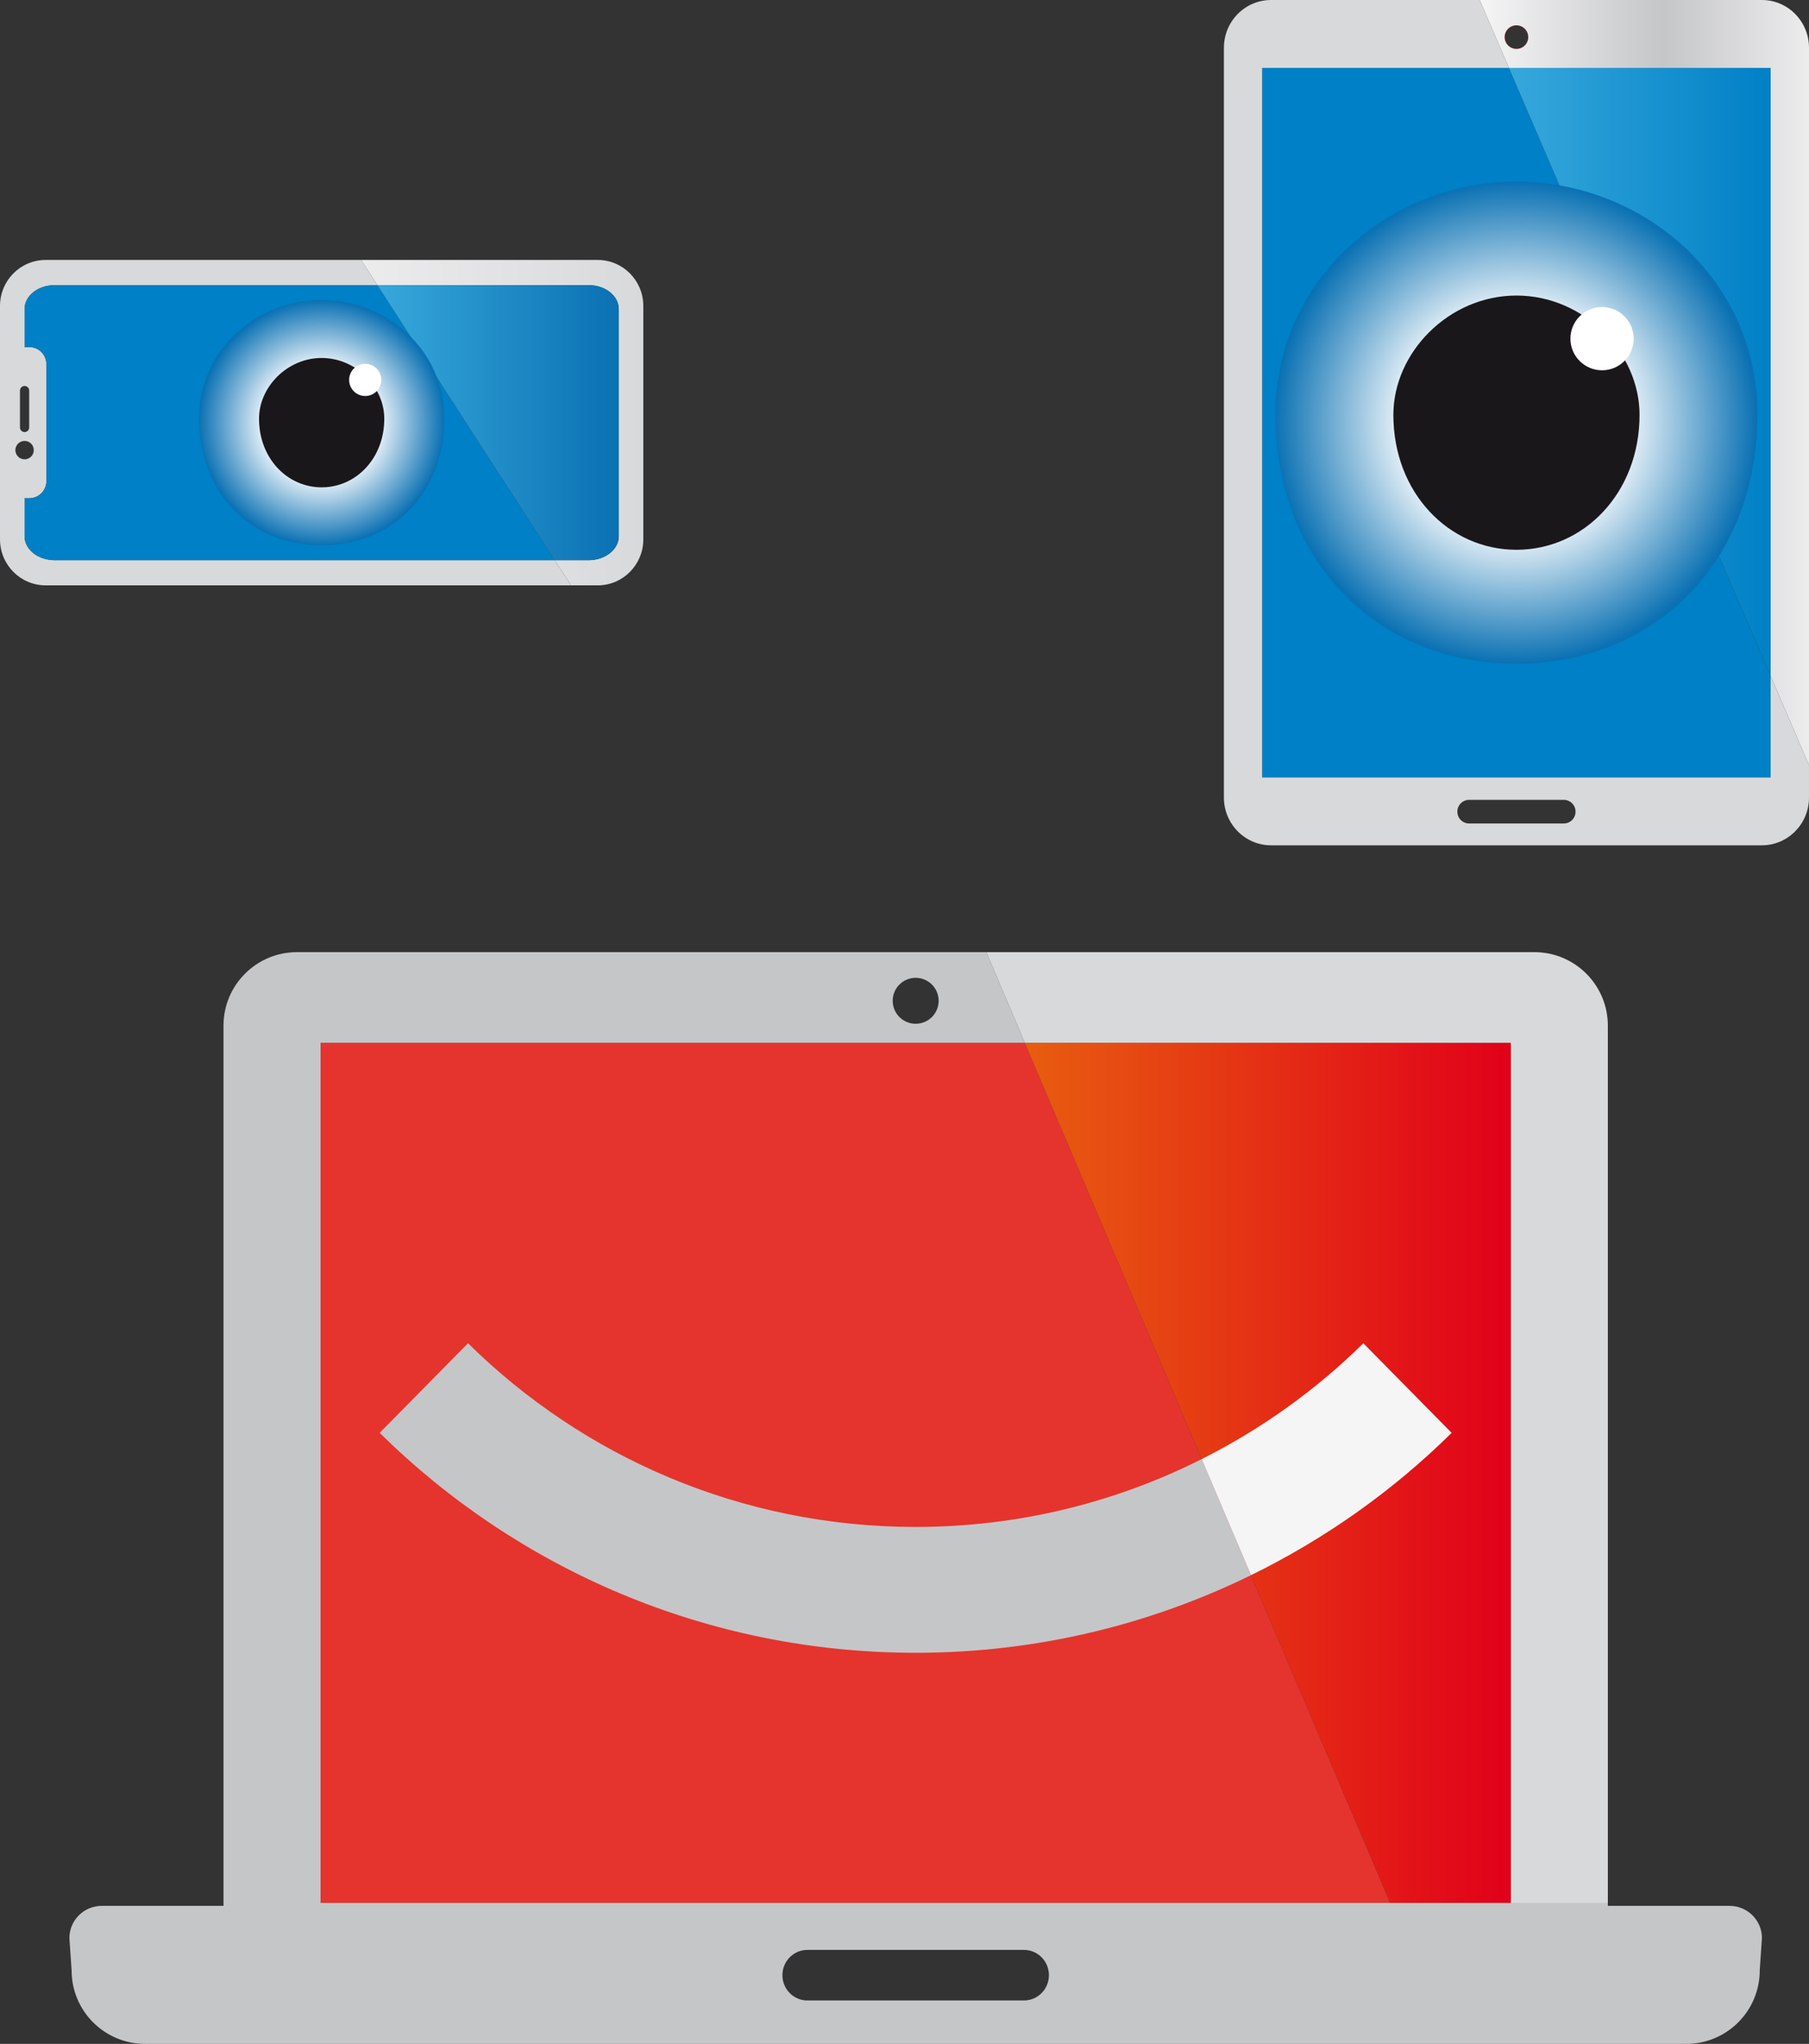
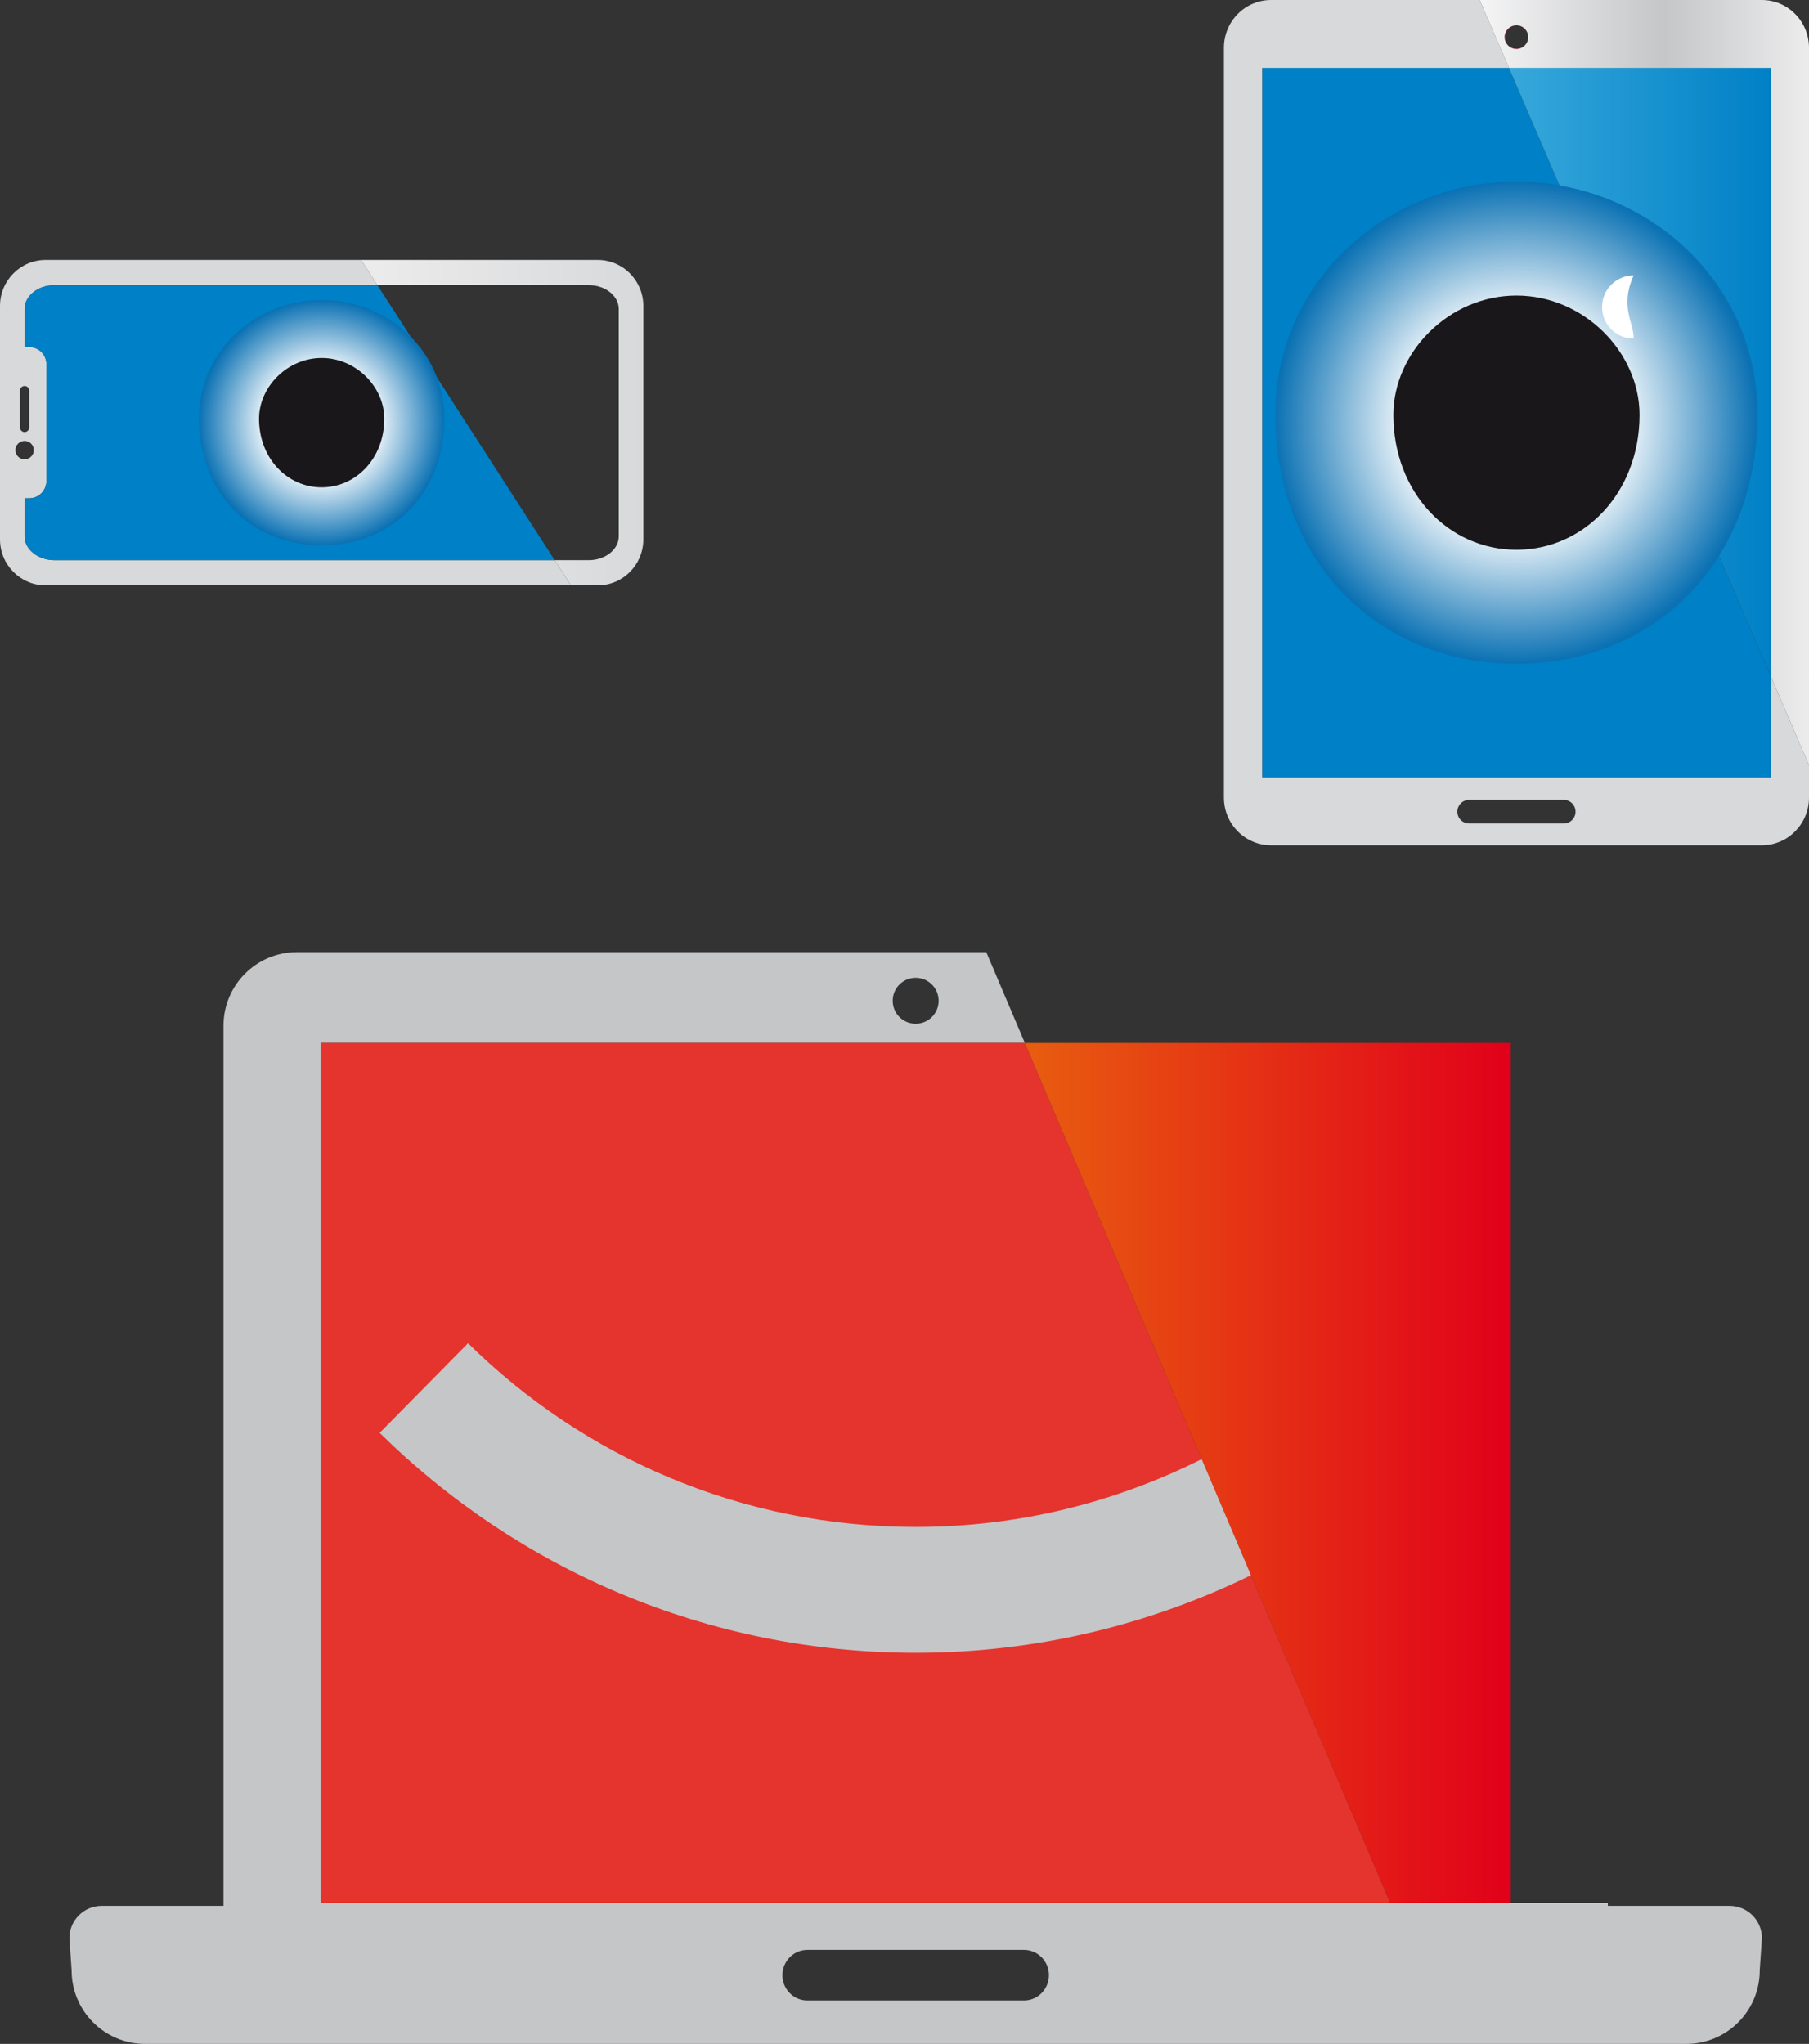
<svg xmlns="http://www.w3.org/2000/svg" version="1.1" id="Layer_1" x="0px" y="0px" width="1062px" height="1200px" viewBox="0 0 1062 1200" enable-background="new 0 0 1062 1200" xml:space="preserve">
  <rect x="0" y="0" width="1062" height="1200" fill="#333333" stroke="none" />
  <g>
    <g>
      <path fill="none" d="M918.011,469.596h-55.512c-3.829,0-6.94,3.111-6.94,6.941c0,3.836,3.111,6.948,6.94,6.948h55.512    c3.834,0,6.938-3.112,6.938-6.948C924.949,472.708,921.845,469.596,918.011,469.596z" />
      <path fill="#D8D9DA" d="M1039.449,456.385H741.073V39.91h144.785L868.692,0H746.201c-15.292,0-27.685,12.552-27.685,28.044    v440.218c0,15.479,12.393,28.035,27.685,28.035h288.113c15.287,0,27.684-12.555,27.684-28.035v-18.979l-22.549-52.414V456.385z     M918.011,483.485h-55.512c-3.829,0-6.94-3.112-6.94-6.948c0-3.83,3.111-6.941,6.94-6.941h55.512c3.834,0,6.938,3.111,6.938,6.941    C924.949,480.374,921.845,483.485,918.011,483.485z" />
      <polygon fill="#0080C6" points="741.073,456.385 1039.449,456.385 1039.449,396.869 885.858,39.91 741.073,39.91   " />
      <path fill="none" stroke="#E1001A" stroke-width="0.25" stroke-miterlimit="10" d="M890.258,14.847    c-3.836,0-6.946,3.112-6.946,6.941c0,3.831,3.11,6.939,6.946,6.939c3.829,0,6.933-3.109,6.933-6.939    C897.19,17.959,894.087,14.847,890.258,14.847z" />
      <linearGradient id="SVGID_1_" gradientUnits="userSpaceOnUse" x1="868.692" y1="224.642" x2="1061.998" y2="224.642">
        <stop offset="0" style="stop-color:#F5F5F6" />
        <stop offset="0.558" style="stop-color:#C5C6C8" />
        <stop offset="1" style="stop-color:#ECECED" />
      </linearGradient>
      <path fill="url(#SVGID_1_)" d="M1034.314,0H868.692l17.166,39.91h153.591v356.959l22.549,52.414V28.044    C1061.998,12.552,1049.602,0,1034.314,0z M890.258,28.728c-3.836,0-6.946-3.109-6.946-6.939c0-3.829,3.11-6.941,6.946-6.941    c3.829,0,6.933,3.112,6.933,6.941C897.19,25.619,894.087,28.728,890.258,28.728z" />
      <linearGradient id="SVGID_2_" gradientUnits="userSpaceOnUse" x1="885.858" y1="218.39" x2="1039.449" y2="218.39">
        <stop offset="0" style="stop-color:#37A8DB" />
        <stop offset="1" style="stop-color:#0080C6" />
      </linearGradient>
      <polygon fill="url(#SVGID_2_)" points="1039.449,39.91 885.858,39.91 1039.449,396.869   " />
    </g>
    <g>
      <radialGradient id="SVGID_3_" cx="1235.975" cy="340.91" r="92.559" gradientTransform="matrix(1.528 0 0 1.529 -998.805 -273.07)" gradientUnits="userSpaceOnUse">
        <stop offset="0.423" style="stop-color:#FFFFFF" />
        <stop offset="1" style="stop-color:#0A71B3" />
      </radialGradient>
      <path fill-rule="evenodd" clip-rule="evenodd" fill="url(#SVGID_3_)" d="M890.258,106.635c-73.617,0-141.47,56.327-141.47,136.588    c0,85.889,59.368,146.437,141.47,146.437c82.101,0,141.471-60.547,141.471-146.437    C1031.729,162.961,963.875,106.635,890.258,106.635z" />
      <path fill-rule="evenodd" clip-rule="evenodd" fill="#1A171B" d="M890.258,173.518c39.694,0,72.262,33.451,72.262,70.056    c0,45.766-32.567,79.208-72.262,79.208c-39.695,0-72.262-33.441-72.262-79.208C817.996,206.969,850.562,173.518,890.258,173.518z" />
-       <path fill-rule="evenodd" clip-rule="evenodd" fill="#FFFFFF" d="M959.072,198.836c0,10.255-8.314,18.569-18.563,18.569    c-10.255,0-18.574-8.313-18.574-18.569c0-10.256,8.319-18.571,18.574-18.571C950.758,180.265,959.072,188.581,959.072,198.836z" />
+       <path fill-rule="evenodd" clip-rule="evenodd" fill="#FFFFFF" d="M959.072,198.836c-10.255,0-18.574-8.313-18.574-18.569c0-10.256,8.319-18.571,18.574-18.571C950.758,180.265,959.072,188.581,959.072,198.836z" />
    </g>
  </g>
  <g>
    <g>
      <g>
        <path fill="none" d="M601.142,1144.818H473.973c-8.09,0-14.643,6.646-14.643,14.842s6.552,14.841,14.643,14.841h127.169     c8.092,0,14.643-6.646,14.643-14.841S609.233,1144.818,601.142,1144.818z" />
        <path fill="none" d="M537.552,601.068c7.453,0,13.491-6.03,13.491-13.484c0-7.455-6.039-13.485-13.491-13.485     c-7.441,0-13.48,6.03-13.48,13.485C524.071,595.039,530.111,601.068,537.552,601.068z" />
        <path fill="#C5C6C8" d="M886.913,1117.235h-70.757H188.201V612.356h413.466l-22.66-53.343H174.362     c-23.839,0-43.159,19.321-43.159,43.167v516.775H59.778c-10.511,0-19.035,8.458-19.035,18.888l1.288,18.99     c0,23.835,19.315,43.167,43.154,43.167h904.748c23.833,0,43.152-19.332,43.152-43.167v-0.113l1.288-18.877     c0-10.43-8.518-18.888-19.035-18.888h-71.425v-1.72H886.913z M537.552,574.099c7.453,0,13.491,6.03,13.491,13.485     c0,7.455-6.039,13.484-13.491,13.484c-7.441,0-13.48-6.03-13.48-13.484C524.071,580.129,530.111,574.099,537.552,574.099z      M601.142,1174.501H473.973c-8.09,0-14.643-6.646-14.643-14.841s6.552-14.842,14.643-14.842h127.169     c8.092,0,14.643,6.646,14.643,14.842S609.233,1174.501,601.142,1174.501z" />
        <polygon fill="#E4342D" points="188.201,612.356 188.201,1117.235 816.156,1117.235 601.667,612.356    " />
      </g>
      <linearGradient id="SVGID_4_" gradientUnits="userSpaceOnUse" x1="579.007" y1="838.124" x2="943.912" y2="838.124">
        <stop offset="0" style="stop-color:#D8D9DA" />
        <stop offset="1" style="stop-color:#D8D9DA" />
      </linearGradient>
-       <path fill="url(#SVGID_4_)" d="M886.913,612.356v504.879h56.999V602.18c0-23.846-19.32-43.167-43.16-43.167H579.007l22.66,53.343    H886.913z" />
      <linearGradient id="SVGID_5_" gradientUnits="userSpaceOnUse" x1="601.667" y1="864.796" x2="886.913" y2="864.796">
        <stop offset="0" style="stop-color:#E85D10" />
        <stop offset="1" style="stop-color:#E1001A" />
      </linearGradient>
      <polygon fill="url(#SVGID_5_)" points="601.667,612.356 816.156,1117.235 886.913,1117.235 886.913,612.356   " />
    </g>
    <path fill="#C5C6C8" d="M537.575,896.489c-102.425,0-195.238-41.16-262.811-107.843l-51.871,52.604   c80.933,79.836,192.042,129.124,314.681,129.124c70.638,0,137.408-16.438,196.827-45.56l-28.937-68.152   C654.949,882.082,597.962,896.489,537.575,896.489z" />
-     <path fill="#F5F5F6" d="M800.362,788.646c-27.729,27.356-59.757,50.337-94.897,68.017l28.937,68.152   c43.746-21.441,83.515-49.711,117.814-83.564L800.362,788.646z" />
  </g>
  <g>
    <g>
-       <circle fill="none" cx="14.43" cy="264.274" r="5.398" />
      <path fill="none" d="M14.43,253.67c1.495,0,2.704-1.211,2.704-2.707v-21.641c0-1.493-1.209-2.704-2.704-2.704    c-1.494,0-2.704,1.211-2.704,2.704v21.641C11.726,252.458,12.937,253.67,14.43,253.67z" />
      <path fill="#D8D9DA" d="M32.094,328.888c-9.755,0-17.664-6.276-17.664-14.018v-22.335h2.744c5.558,0,10.063-4.508,10.063-10.065    v-68.646c0-5.56-4.506-10.066-10.063-10.066H14.43v-22.335c0-7.742,7.908-14.019,17.664-14.019h189.461l-9.532-14.787H26.811    C12.004,152.617,0,164.706,0,179.619v137.054c0,14.912,12.004,27.001,26.811,27.001h308.368l-9.531-14.786H32.094z     M11.726,229.322c0-1.493,1.21-2.704,2.704-2.704c1.495,0,2.704,1.211,2.704,2.704v21.641c0,1.496-1.209,2.707-2.704,2.707    c-1.494,0-2.704-1.211-2.704-2.707V229.322z M9.032,264.274c0-2.982,2.417-5.399,5.398-5.399s5.398,2.417,5.398,5.399    c0,2.982-2.417,5.401-5.398,5.401S9.032,267.257,9.032,264.274z" />
      <path fill="#0080C6" d="M14.43,181.423v22.335h2.744c5.558,0,10.063,4.506,10.063,10.066v68.646    c0,5.557-4.506,10.065-10.063,10.065H14.43v22.335c0,7.742,7.908,14.018,17.664,14.018h293.554L221.555,167.404H32.094    C22.338,167.404,14.43,173.681,14.43,181.423z" />
      <linearGradient id="SVGID_6_" gradientUnits="userSpaceOnUse" x1="212.023" y1="248.145" x2="377.672" y2="248.145">
        <stop offset="0" style="stop-color:#ECECED" />
        <stop offset="1" style="stop-color:#D8D9DA" />
      </linearGradient>
      <path fill="url(#SVGID_6_)" d="M377.672,316.673V179.619c0-14.914-12.002-27.002-26.809-27.002h-138.84l9.532,14.787h124.022    c9.755,0,17.666,6.276,17.666,14.019V314.87c0,7.742-7.91,14.018-17.666,14.018h-19.93l9.531,14.786h15.685    C365.67,343.674,377.672,331.585,377.672,316.673z" />
      <linearGradient id="SVGID_7_" gradientUnits="userSpaceOnUse" x1="221.555" y1="248.147" x2="363.243" y2="248.147">
        <stop offset="0" style="stop-color:#37A8DB" />
        <stop offset="1" style="stop-color:#0A71B3" />
      </linearGradient>
-       <path fill="url(#SVGID_7_)" d="M345.577,328.888c9.755,0,17.666-6.276,17.666-14.018V181.423c0-7.742-7.91-14.019-17.666-14.019    H221.555l104.092,161.484H345.577z" />
    </g>
    <g>
      <radialGradient id="SVGID_8_" cx="198.117" cy="252.606" r="75.592" gradientTransform="matrix(0.952 0 0 0.953 0.169 7.513)" gradientUnits="userSpaceOnUse">
        <stop offset="0.423" style="stop-color:#FFFFFF" />
        <stop offset="1" style="stop-color:#0A71B3" />
      </radialGradient>
      <path fill-rule="evenodd" clip-rule="evenodd" fill="url(#SVGID_8_)" d="M188.834,176.138c-37.458,0-71.985,28.661-71.985,69.501    c0,43.707,30.212,74.515,71.985,74.515c41.778,0,71.987-30.808,71.987-74.515C260.822,204.799,226.297,176.138,188.834,176.138z" />
      <path fill-rule="evenodd" clip-rule="evenodd" fill="#1A171B" d="M188.834,210.172c20.2,0,36.772,17.019,36.772,35.648    c0,23.288-16.573,40.303-36.772,40.303c-20.196,0-36.77-17.015-36.77-40.303C152.065,227.191,168.639,210.172,188.834,210.172z" />
-       <circle fill-rule="evenodd" clip-rule="evenodd" fill="#FFFFFF" cx="214.404" cy="223.053" r="9.448" />
    </g>
  </g>
</svg>